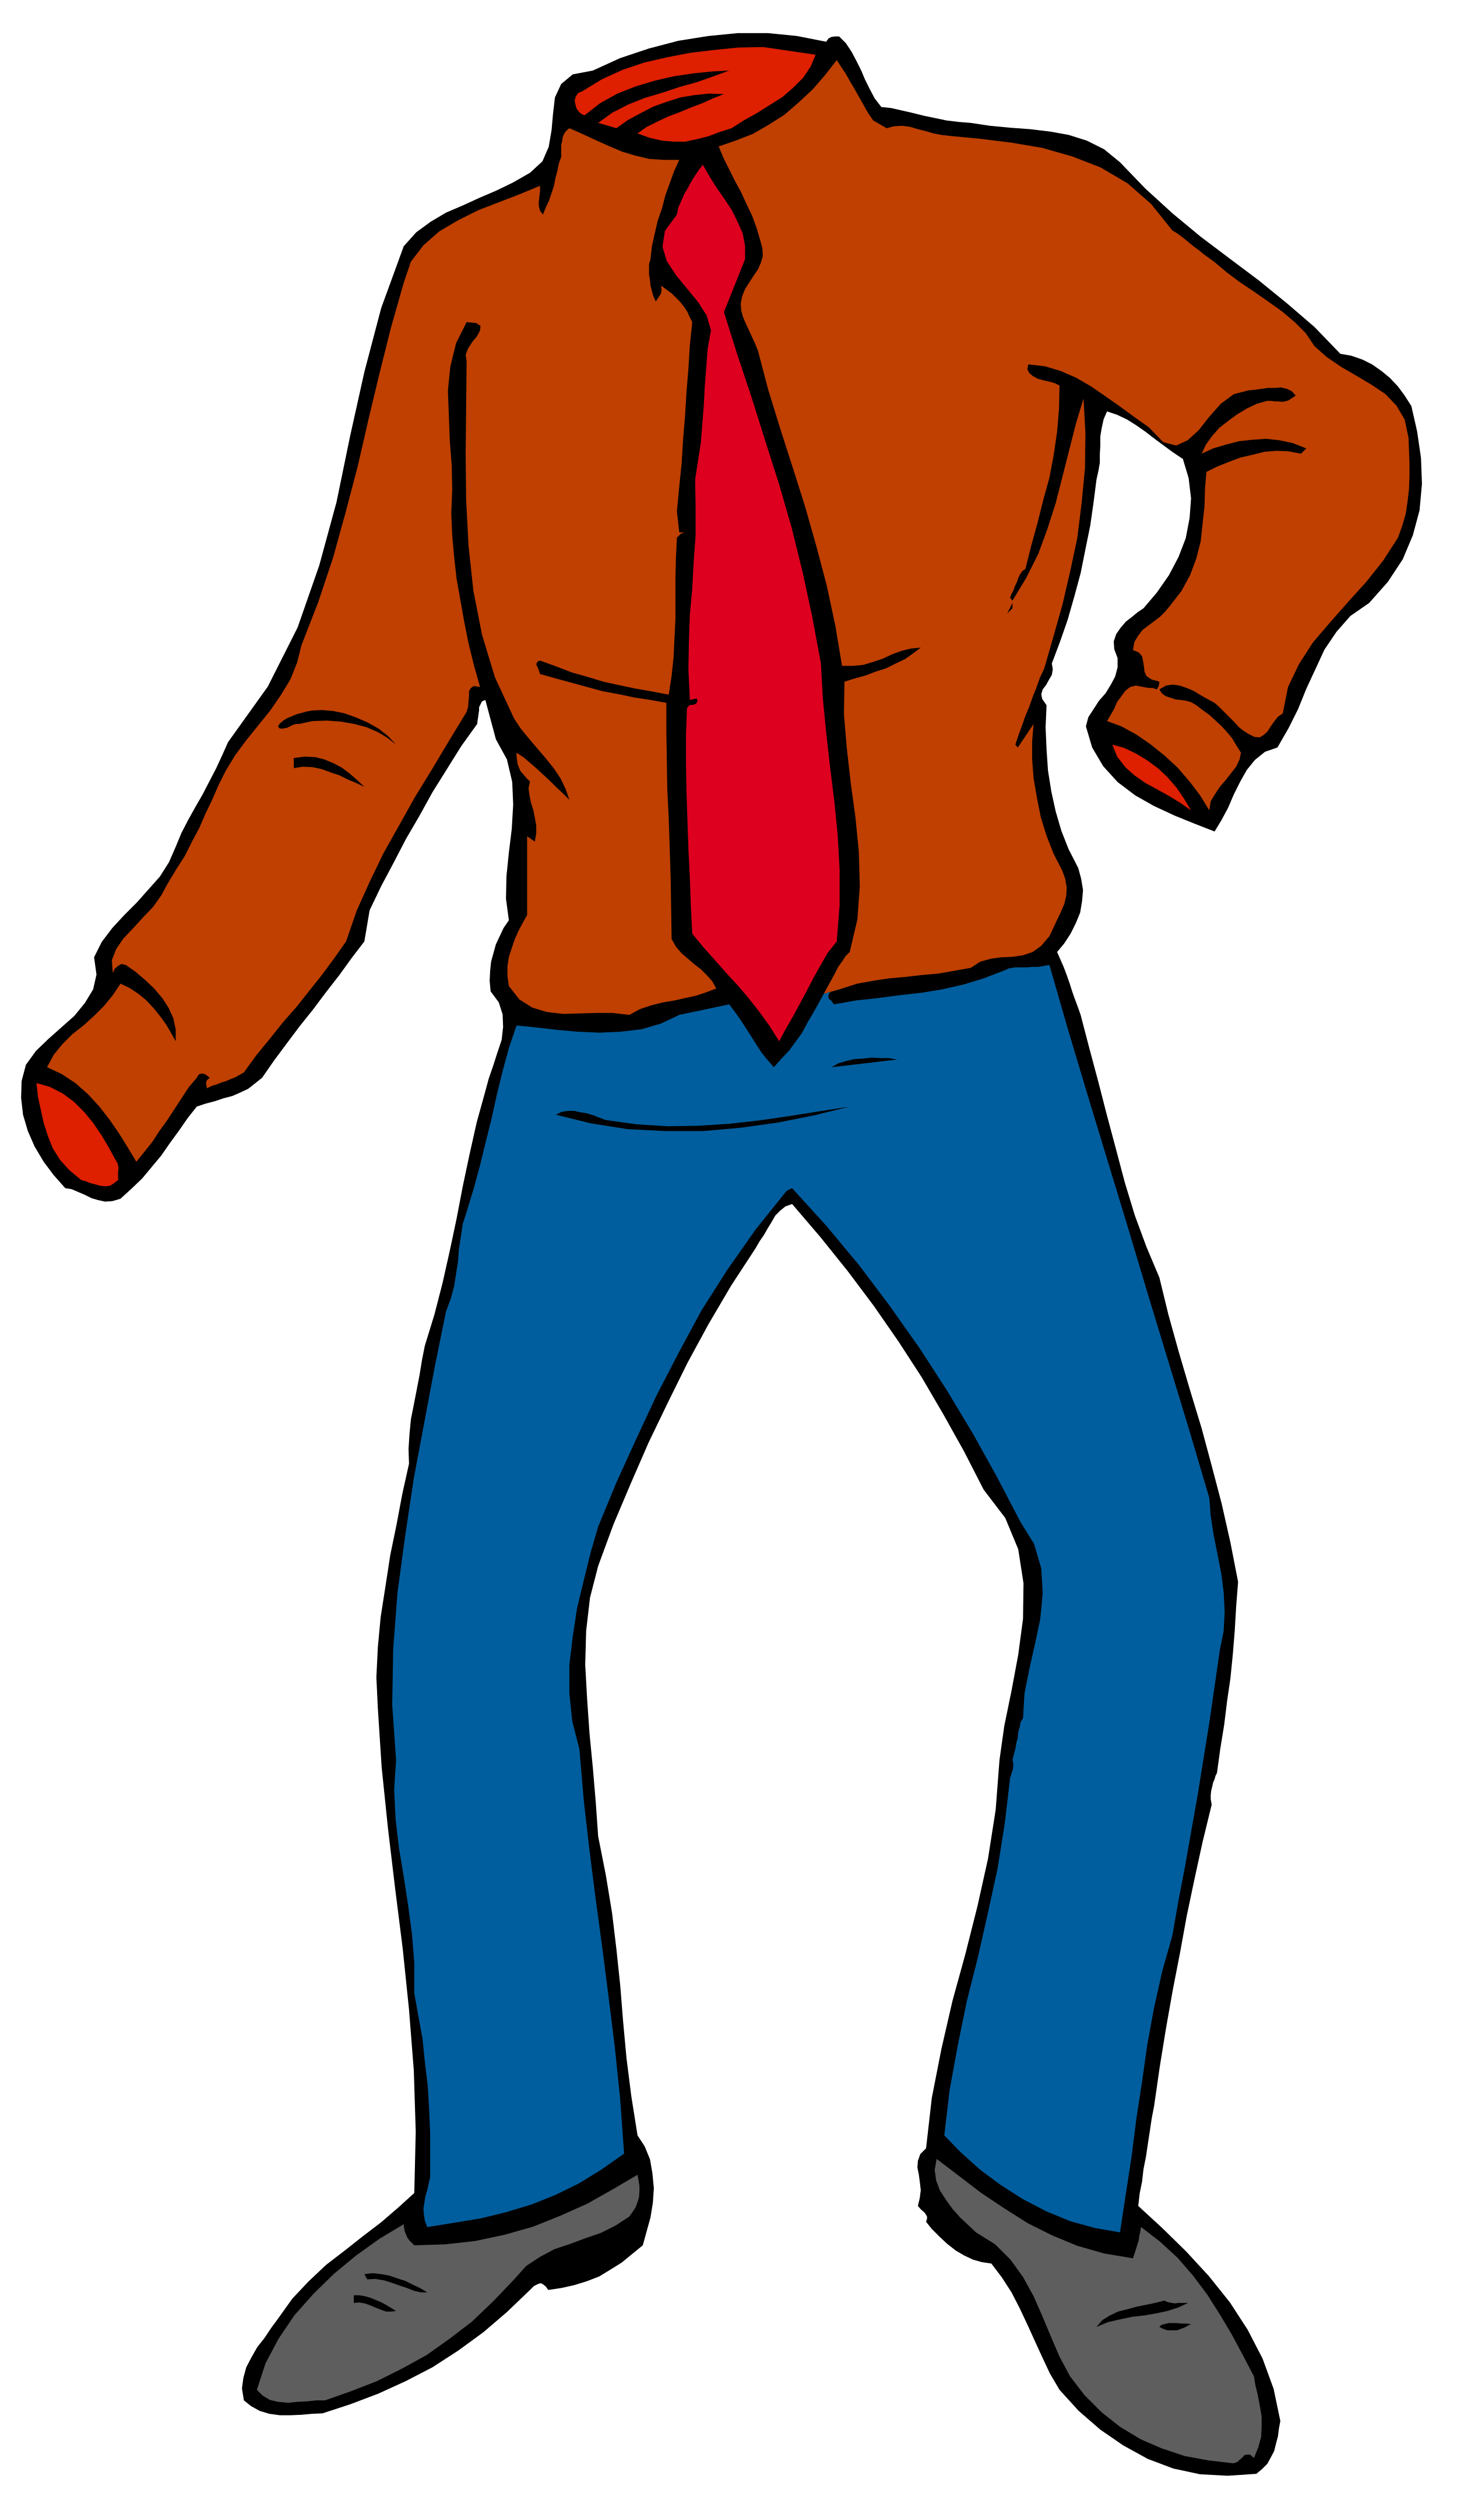
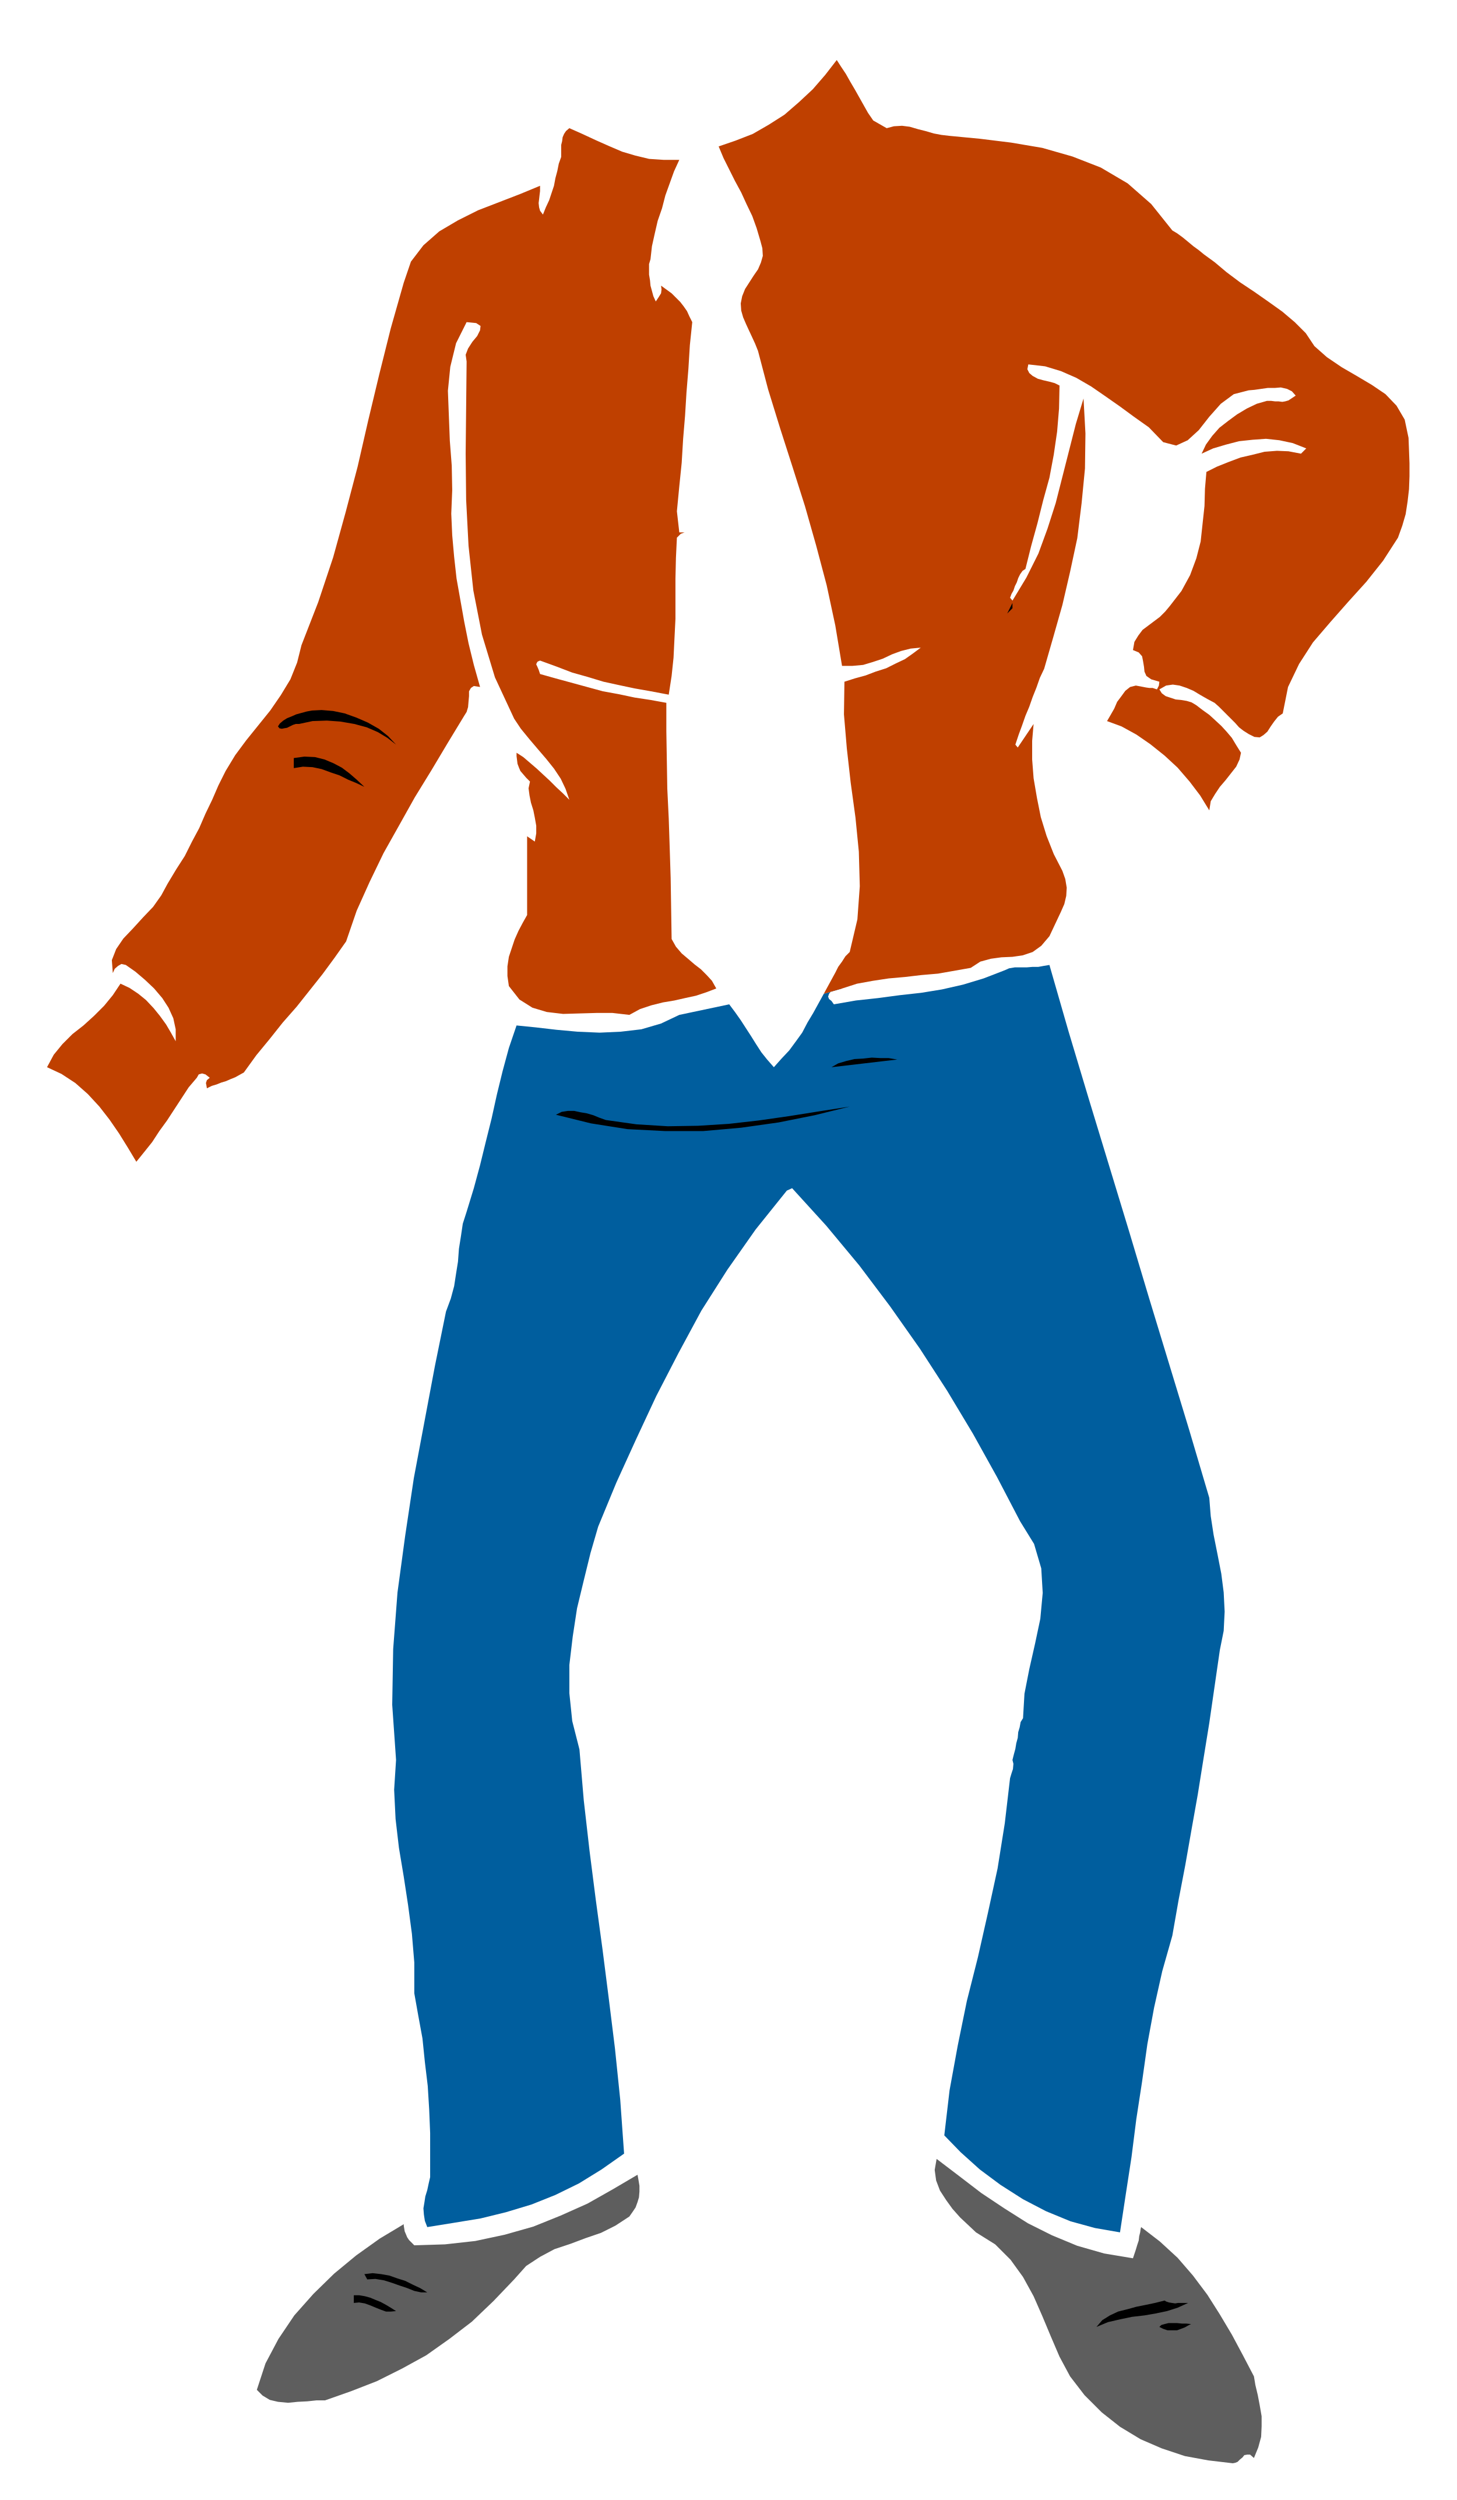
<svg xmlns="http://www.w3.org/2000/svg" width="490.455" height="841.505" fill-rule="evenodd" stroke-linecap="round" preserveAspectRatio="none" viewBox="0 0 3035 5208">
  <style>.brush1{fill:#000}.pen1{stroke:none}.brush2{fill:#de1f00}</style>
-   <path d="m1748 76 14 14 12 18 10 19 10 20 8 19 10 20 10 19 14 18 20 2 22 5 22 5 24 6 24 5 24 5 25 3 25 2 40 6 42 4 41 3 42 5 39 7 38 12 36 18 33 27 53 55 57 52 58 48 61 46 60 45 59 48 57 49 54 56 23 4 23 8 20 10 20 14 17 14 17 18 14 19 14 22 12 53 8 55 2 54-5 55-14 52-21 50-31 47-39 44-39 27-29 33-25 37-19 41-19 41-17 42-20 40-23 40-26 9-21 17-17 21-14 25-13 26-12 28-14 26-14 23-41-16-42-17-43-20-39-22-37-28-30-33-23-39-13-44 5-19 11-17 11-17 14-16 11-18 9-17 5-19v-19l-7-19-1-16 5-15 9-13 11-13 13-10 12-10 12-8 28-33 25-36 20-38 15-39 8-42 3-41-5-42-12-40-21-14-19-14-19-14-18-14-20-14-19-12-21-10-21-7-7 16-4 18-3 18v19l-1 18v18l-3 17-4 18-6 47-7 49-10 49-10 50-13 48-14 49-16 46-17 45 2 12-2 12-6 10-6 11-7 9-3 10 2 10 9 13-2 46 2 46 3 44 7 44 9 41 12 41 15 38 20 39 6 22 4 24-2 23-4 24-9 22-11 22-13 20-15 18 7 16 7 16 6 16 6 17 5 16 6 17 6 16 6 17 18 69 19 71 18 70 19 71 18 68 21 69 24 65 27 64 19 78 22 79 23 78 24 79 21 78 21 80 18 80 16 82-4 51-3 51-4 49-5 50-7 48-6 49-8 49-7 51-3 6-2 7-3 7-2 9-2 8-1 9v9l2 11-19 78-17 78-16 76-14 77-15 77-14 79-13 80-12 83-5 26-4 27-4 26-4 27-5 25-3 26-5 25-3 26 50 46 50 49 47 51 44 55 37 57 31 60 23 63 14 67-3 16-2 16-4 15-4 16-7 13-7 13-11 11-12 10-60 4-57-3-56-12-53-20-51-28-48-33-45-39-40-44-20-34-16-34-16-35-15-33-16-34-17-33-20-31-22-29-20-3-18-5-19-9-17-10-18-14-16-15-16-16-12-15 2-6v-5l-3-5-2-3-8-7-6-7 4-17 2-16-2-17-2-15-3-15 1-14 5-14 12-12 12-105 20-102 23-100 27-98 25-99 22-99 16-102 8-104 10-71 15-73 14-75 10-75 1-74-11-71-27-65-45-59-41-80-43-77-45-77-48-74-52-75-54-72-57-71-59-69-14 5-11 9-10 10-8 14-8 13-8 14-9 13-8 14-51 78-47 80-44 81-41 83-40 83-37 85-36 85-32 87-17 66-8 69-2 70 4 72 5 72 7 72 6 71 5 71 16 81 13 79 9 75 8 76 6 75 7 76 10 79 13 82 15 23 11 27 5 29 3 31-2 30-5 31-8 29-8 29-22 18-22 18-24 15-23 14-26 10-26 8-27 6-27 4-5-7-5-4-5-3-5 1-10 5-8 8-48 46-49 42-52 38-54 35-56 29-57 26-58 22-58 19-22 1-22 2-23 1h-22l-22-3-20-6-18-10-15-12-4-25 3-22 6-22 11-21 12-21 15-19 14-21 14-19 30-42 34-36 36-34 39-30 38-30 38-29 36-31 33-30 3-128-4-127-10-127-13-126-16-127-15-126-13-126-8-124-3-63 3-62 6-64 10-64 10-65 13-63 12-64 14-63-1-31 2-31 3-31 6-30 6-31 6-31 5-31 6-30 20-65 17-66 15-67 14-66 13-68 14-66 15-67 18-65 7-26 9-26 9-28 9-27 3-27-1-26-8-25-17-23-2-22 1-21 2-19 5-18 5-18 8-17 8-17 11-16-6-45 1-47 5-49 6-49 3-51-2-47-11-47-23-42-22-82-7 3-3 6-3 6v7l-1 6-1 8-1 6-1 8-33 46-30 48-30 48-27 49-28 48-26 50-26 49-24 50-11 65-26 34-26 36-28 36-27 36-28 35-27 36-26 35-25 36-15 12-14 11-17 8-16 7-19 5-18 6-19 5-18 6-19 24-18 26-19 26-18 26-20 24-20 24-22 21-23 21-17 5-15 1-14-3-14-4-14-7-14-6-14-6-13-2-24-27-21-28-19-32-14-32-10-34-4-35 1-35 9-34 21-29 26-25 27-24 27-24 22-27 17-28 7-31-5-36 16-32 22-29 25-27 26-26 24-27 24-27 19-30 14-32 12-29 14-27 15-27 15-26 14-27 14-27 13-28 12-27 83-116 62-123 45-129 36-132 28-136 30-135 35-133 47-129 26-29 30-22 32-19 35-15 35-16 35-15 35-17 35-20 26-24 13-30 6-35 3-34 4-34 13-28 24-20 42-8 57-26 60-20 61-16 63-10 61-6h62l61 6 61 12 5-7 6-3 7-1h9z" class="pen1 brush1" />
-   <path d="m1699 114-10 24-16 24-20 20-23 20-27 17-27 17-27 15-25 16-25 8-24 9-24 6-23 5h-25l-24-2-26-6-25-9 18-13 22-11 23-11 24-9 24-10 24-9 22-10 23-9-31-1-30 3-30 5-28 9-28 10-27 14-26 14-24 17-38-11 29-21 33-17 35-14 37-11 36-12 36-10 34-12 33-12-37 2-39 4-40 6-39 9-40 12-38 15-36 20-32 25-6-2-6-5-5-7-2-7-2-9 2-8 5-8 9-4 41-25 44-20 45-15 48-11 47-9 50-6 50-5 52-1 109 16z" class="pen1 brush2" />
  <path d="M1754 2059h-9l-7 3-7 3-4 5-2 6 2 5 5 4 5 7 46-8 46-5 45-6 45-5 43-7 44-10 43-13 44-17 9-4 12-2h25l12-1h12l11-2 12-2 40 139 42 140 42 138 42 138 41 137 42 138 42 138 42 142 3 38 6 39 8 40 8 41 5 39 2 40-2 40-8 40-11 76-11 76-12 74-12 75-13 73-13 74-14 73-13 74-21 74-17 76-14 76-11 78-12 78-10 79-12 78-12 79-52-9-51-14-51-21-48-25-47-30-43-32-40-36-34-35 11-94 17-93 19-93 23-91 21-93 20-92 15-94 11-94 3-10 3-9 1-11-2-8 3-12 3-11 2-12 3-11 1-12 3-10 2-11 5-8 3-51 10-51 12-53 11-52 5-54-3-51-15-51-29-47-48-92-50-90-54-90-57-88-62-88-64-85-69-83-71-78-11 5-65 81-59 84-54 85-48 89-46 89-42 90-41 90-38 92-16 55-14 57-14 58-9 59-7 59v59l6 58 15 59 9 106 12 105 13 102 14 103 13 102 13 105 11 107 8 112-47 33-47 29-49 24-50 20-53 16-53 13-55 9-56 9-5-13-2-13-1-13 2-12 2-13 4-13 3-14 3-13v-92l-2-49-3-49-6-50-5-49-9-49-8-45v-64l-5-60-8-60-9-59-10-60-7-60-3-61 4-62-8-115 2-116 9-118 16-118 18-120 22-117 22-117 23-113 10-27 7-26 4-26 4-25 2-27 4-25 4-27 8-25 15-49 13-48 12-49 12-48 11-50 12-49 13-48 16-47 40 4 43 5 44 4 46 2 44-2 43-5 41-12 38-18 104-22 12 16 12 17 11 17 11 17 10 16 11 17 12 15 14 16 16-18 16-17 14-19 13-18 11-21 12-20 11-20 11-20 38-11z" class="pen1" style="fill:#005e9e" />
  <path d="m1716 2070 6-11 6-11 6-11 6-11 6-12 8-11 7-11 9-9 16-68 5-69-2-72-7-71-10-73-8-71-6-71 1-68 22-7 22-6 21-8 22-7 20-10 19-9 17-12 16-12-21 2-20 5-19 7-19 9-21 7-20 6-22 2h-22l-14-84-18-84-22-83-23-81-26-82-26-81-25-81-21-80-6-15-6-13-7-15-6-13-6-14-4-14-1-15 3-15 6-15 9-14 9-14 9-13 6-14 4-14-1-16-4-15-8-27-9-25-12-25-11-24-13-24-12-24-12-24-10-24 35-12 36-14 33-19 33-21 30-26 29-27 26-30 24-31 9 14 10 15 9 16 10 17 9 16 9 16 9 16 11 16 28 16 15-4 17-1 16 2 17 5 16 4 17 5 16 3 17 2 63 6 65 8 65 11 63 18 59 23 56 33 49 43 44 55 10 6 11 8 11 9 12 10 11 8 11 9 11 8 11 8 25 21 28 21 30 20 30 21 28 20 26 22 23 23 18 27 26 23 31 21 31 18 32 19 28 19 23 24 17 29 8 38 1 26 1 27v27l-1 27-3 26-4 26-7 24-9 25-31 48-35 44-38 42-37 42-36 42-29 45-23 48-11 55-10 7-8 10-7 10-7 11-8 7-8 5-11-1-12-6-11-7-9-7-8-9-8-8-9-9-8-8-9-9-9-8-15-8-14-8-15-9-14-6-15-5-14-2-14 2-14 8 5 8 8 6 9 3 12 4 11 1 12 2 10 3 10 6 13 10 14 10 12 11 13 12 11 12 11 13 9 15 10 16-3 14-7 15-11 14-11 14-12 14-10 15-9 15-3 19-19-31-22-29-25-29-27-25-30-24-29-20-31-17-30-11 7-12 8-14 6-14 9-12 8-11 10-8 12-3 16 3 5 1 7 1h7l9 3 4-8 1-8-17-5-10-7-4-9-1-10-2-12-2-10-7-8-12-5 3-17 8-13 9-12 12-9 12-9 12-9 11-11 10-12 24-31 18-33 13-35 9-35 4-37 4-37 1-36 3-35 22-11 25-10 24-9 26-6 24-6 26-2 24 1 26 5 11-11-28-11-28-6-28-3-28 2-28 3-27 7-27 8-24 11 9-19 13-18 15-17 18-14 19-14 20-12 21-10 21-6h9l8 1h7l8 1 6-1 7-2 6-4 9-6-8-9-10-5-13-3-12 1h-15l-14 2-14 2-12 1-31 8-27 20-24 27-22 28-23 21-24 11-27-7-30-31-31-22-30-22-30-21-29-20-31-18-32-14-33-10-35-4-2 10 4 8 7 6 11 6 11 3 13 3 11 3 10 5-1 48-4 48-7 48-9 48-13 47-12 48-13 47-12 48-6 4-5 7-4 8-3 9-4 8-3 9-4 7-3 8 5 6 29-48 25-50 19-52 17-53 14-55 14-55 14-55 16-53 4 73-1 73-7 72-9 73-15 70-16 69-19 67-19 66-9 19-7 20-8 20-7 20-8 19-7 20-7 19-7 21 5 6 33-49-3 35v39l3 39 7 41 8 40 12 39 15 38 18 35 6 17 3 18-1 17-4 17-7 16-8 17-8 17-8 17-17 20-18 13-21 7-21 3-23 1-22 3-22 6-20 13-34 6-34 6-35 3-34 4-34 3-33 5-33 6-31 10-38 11zM1415 333l-11 24-9 25-9 25-7 27-9 26-6 26-6 27-3 27-3 10v22l2 12 1 11 3 11 3 11 5 11 6-9 5-8 1-8-1-8 11 8 11 8 9 9 9 9 7 9 7 10 5 11 6 12-5 48-3 49-4 49-3 49-4 48-3 50-5 49-5 52 5 44h11l-8 3-8 8-2 42-1 43v84l-2 40-2 41-4 38-6 39-37-7-34-6-33-7-32-7-33-10-32-9-34-13-33-12-5 2-2 3-1 3 2 4 3 7 3 9 32 9 33 9 33 9 33 9 33 6 33 7 33 5 33 6v59l1 60 1 60 3 62 2 61 2 63 1 63 1 64 9 16 12 14 13 11 14 12 13 10 12 12 11 12 9 16-21 8-21 7-23 5-22 5-24 4-24 6-24 8-22 12-35-4h-34l-35 1-34 1-34-4-30-9-27-17-22-28-3-21v-20l3-20 6-18 6-18 8-18 9-17 9-16v-164l16 11 3-17v-16l-3-17-3-15-5-16-3-15-2-15 3-14-8-8-6-7-6-7-3-7-3-8-1-8-1-8v-7l14 9 14 12 14 12 14 13 13 12 14 14 13 12 14 14-8-23-10-21-14-21-16-20-18-21-17-20-18-22-14-21-40-86-27-89-18-92-10-93-5-96-1-96 1-96 1-96-2-14 5-13 9-14 10-12 6-12 1-9-9-6-20-2-22 44-12 49-5 50 2 52 2 52 4 52 1 51-2 49 2 45 4 45 5 45 8 45 8 45 9 45 11 45 13 46-13-2-6 4-4 7v10l-1 11-1 12-3 10-5 8-34 56-34 57-35 57-33 59-32 57-29 60-27 60-22 64-24 34-25 34-27 34-27 34-29 33-27 34-28 34-26 36-9 5-9 5-10 4-9 4-10 3-10 4-10 3-10 5-1-6-1-5 2-6 6-5-9-7-7-2-7 2-4 7-17 20-15 23-15 23-15 23-16 22-15 23-16 20-17 21-18-30-18-29-20-29-21-27-24-26-26-23-29-19-30-14 14-26 18-22 21-21 23-18 22-20 21-21 18-22 16-24 19 9 18 12 16 13 16 17 13 16 13 18 10 17 10 18v-25l-5-23-10-22-13-20-17-20-19-18-20-17-20-14-9-2-7 4-7 6-4 9-2-27 9-23 15-22 20-21 21-23 21-22 17-24 13-24 18-30 18-28 15-30 15-28 13-30 14-29 13-30 15-30 20-33 23-31 25-31 25-31 22-32 20-33 14-35 9-36 35-90 31-93 26-94 25-95 22-96 23-96 24-96 27-95 15-44 26-34 33-29 39-23 42-21 44-17 44-17 41-17v11l-1 8-1 9-1 8 1 9 2 7 6 8 6-15 7-15 5-15 5-15 3-16 4-15 3-15 5-14v-25l2-8 1-8 3-7 4-6 7-6 27 12 28 13 27 12 28 12 27 8 29 7 30 2h33z" class="pen1" style="fill:#bf4000" />
-   <path d="m1552 540-44 110 28 89 30 90 28 89 29 91 26 90 23 93 20 93 18 97 4 72 7 72 8 71 9 72 7 71 4 72v73l-6 76-19 24-15 26-15 27-14 27-14 26-14 26-15 26-14 26-20-32-21-29-22-28-22-26-24-26-23-26-25-28-24-29-3-59-2-58-3-59-2-59-2-60-1-59v-59l2-57 5-6 8-1 3-1 3-1 2-4 1-4-2-3-5 1-5 1-4 1-3-63 1-58 2-57 5-54 3-56 4-55v-57l-1-59 6-39 6-39 3-38 3-38 2-39 3-39 3-40 7-39-9-31-18-28-23-28-23-28-19-29-9-30 5-33 25-34 3-15 6-13 6-14 7-12 7-13 8-13 8-12 9-12 13 23 15 24 16 23 16 24 12 24 11 25 5 26v28z" class="pen1" style="fill:#de001f" />
  <path d="m2098 1278 11-22v11l-11 11zM825 1551l-18-14-20-12-23-10-26-7-29-5-28-2-30 1-28 6h-7l-6 2-6 3-6 3-6 1-5 1-5-1-3-4 4-6 7-6 8-5 10-4 9-4 11-3 11-3 11-2 20-1 24 2 24 5 25 9 23 10 23 13 19 15 17 18z" class="pen1 brush1" />
-   <path d="m2481 1688-23-16-23-14-25-14-24-13-23-16-19-17-17-22-10-25 25 7 25 12 23 14 23 17 19 18 19 22 15 22 15 25z" class="pen1 brush2" />
  <path d="m759 1639-17-8-17-7-18-9-18-6-19-7-19-4-20-1-19 3v-21l22-3 22 1 20 5 19 8 17 9 16 12 15 13 16 15zm973 584 14-8 17-5 17-4 18-1 18-2 18 1h17l18 3-137 16z" class="pen1 brush1" />
-   <path d="m240 2415 5 8 2 11-1 6v18l-9 7-8 5-10 1-10-1-11-3-11-3-10-4-8-2-25-21-19-21-15-24-10-25-9-28-6-27-6-28-3-28 28 8 27 14 23 17 22 22 18 22 17 25 15 25 14 26z" class="pen1 brush2" />
  <path d="m1770 2305-73 18-75 15-78 11-79 7h-80l-78-4-76-12-73-18 12-6 13-2h13l14 3 12 2 14 4 12 5 14 5 64 9 65 4 63-1 64-4 62-7 63-9 63-10 64-10z" class="pen1 brush1" />
  <path d="m2360 4704 3-9 3-9 3-10 3-9 1-9 2-8 1-7 1-4 39 30 37 34 32 37 30 40 26 41 25 42 23 43 23 44 3 18 5 21 4 21 4 23v21l-1 22-6 22-9 22-8-7h-6l-6 1-4 5-5 4-5 5-5 2-5 1-51-6-49-9-48-16-44-19-43-26-38-30-36-36-30-39-22-41-18-42-18-43-18-41-22-40-26-36-32-32-40-25-17-16-16-15-16-18-13-18-13-20-8-21-3-22 4-23 46 35 47 36 48 32 49 31 50 25 53 22 56 16 60 10zm-1032-174 2 11 2 12v12l-1 12-3 10-4 11-6 9-7 10-29 19-30 15-32 11-32 12-33 11-30 16-29 19-25 28-43 45-45 43-47 36-48 34-51 28-52 26-54 21-54 19h-18l-19 2-20 1-20 2-21-2-17-4-15-9-12-12 18-55 27-51 33-49 40-45 43-42 46-38 49-35 50-30v3l1 6 1 6 3 7 2 5 4 6 5 5 6 6 64-2 63-7 61-13 60-17 57-23 56-25 53-30 51-30z" class="pen1" style="fill:#5e5e5e" />
  <path d="M890 4775h-13l-14-3-15-6-15-5-17-6-16-5-18-3-17 1-6-11 17-2 18 2 17 3 17 6 16 5 16 8 15 7 15 9zm-65 39-11 1h-10l-11-4-10-4-12-5-11-4-12-2-11 1v-16h11l12 2 11 3 12 5 10 4 11 6 10 6 11 7zm1650-17-22 10-22 7-24 5-23 4-26 3-24 5-26 6-24 10 12-14 16-10 17-8 20-5 18-5 20-4 19-4 20-5 3 2 6 2 6 1 7 1 6-1h21zm6 44-6 3-7 4-8 3-8 3h-20l-9-3-8-4 4-4 7-2 8-2h18l10 1h9l10 1z" class="pen1 brush1" />
</svg>